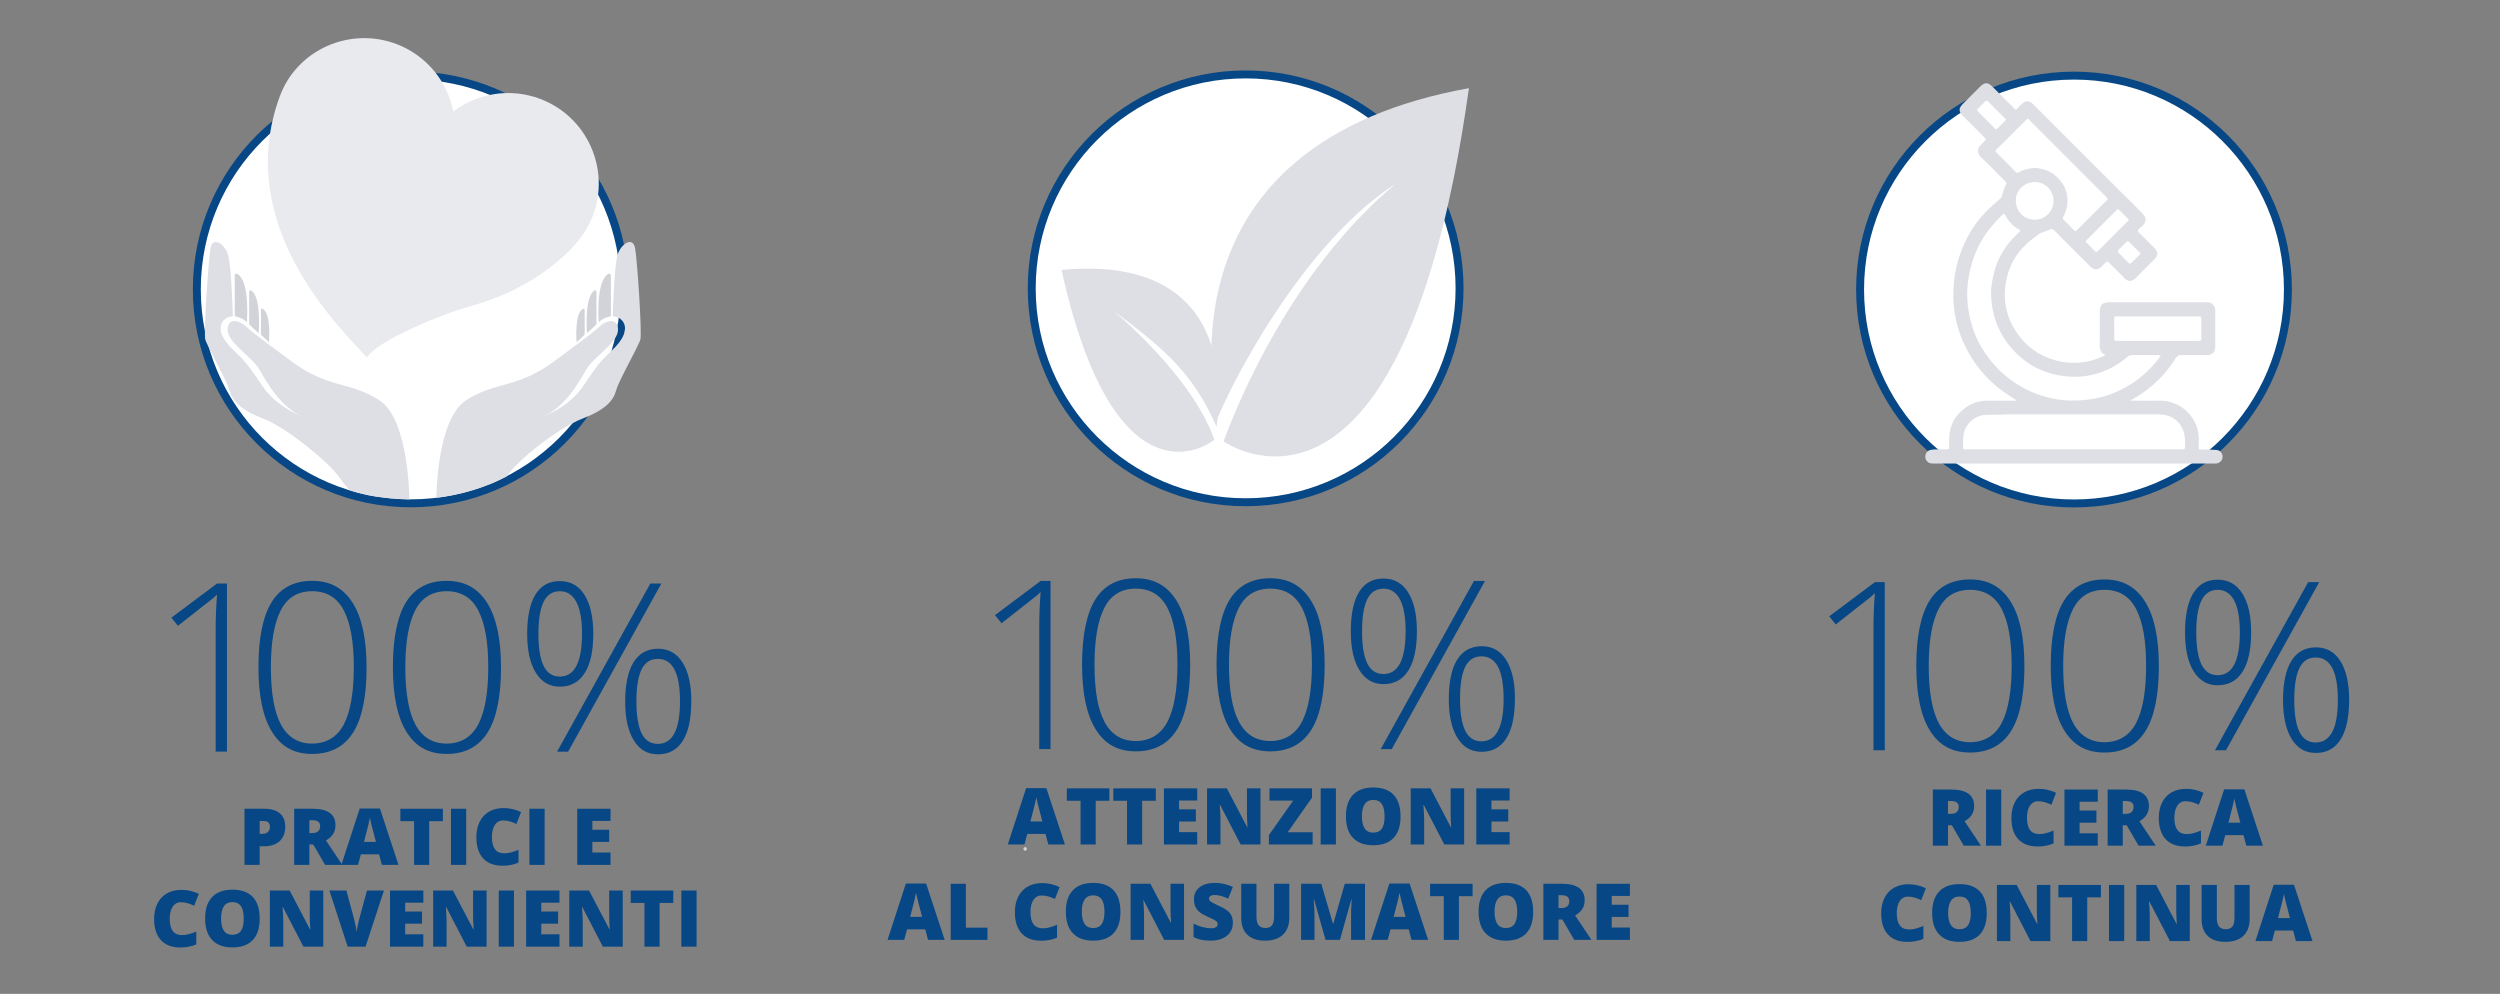
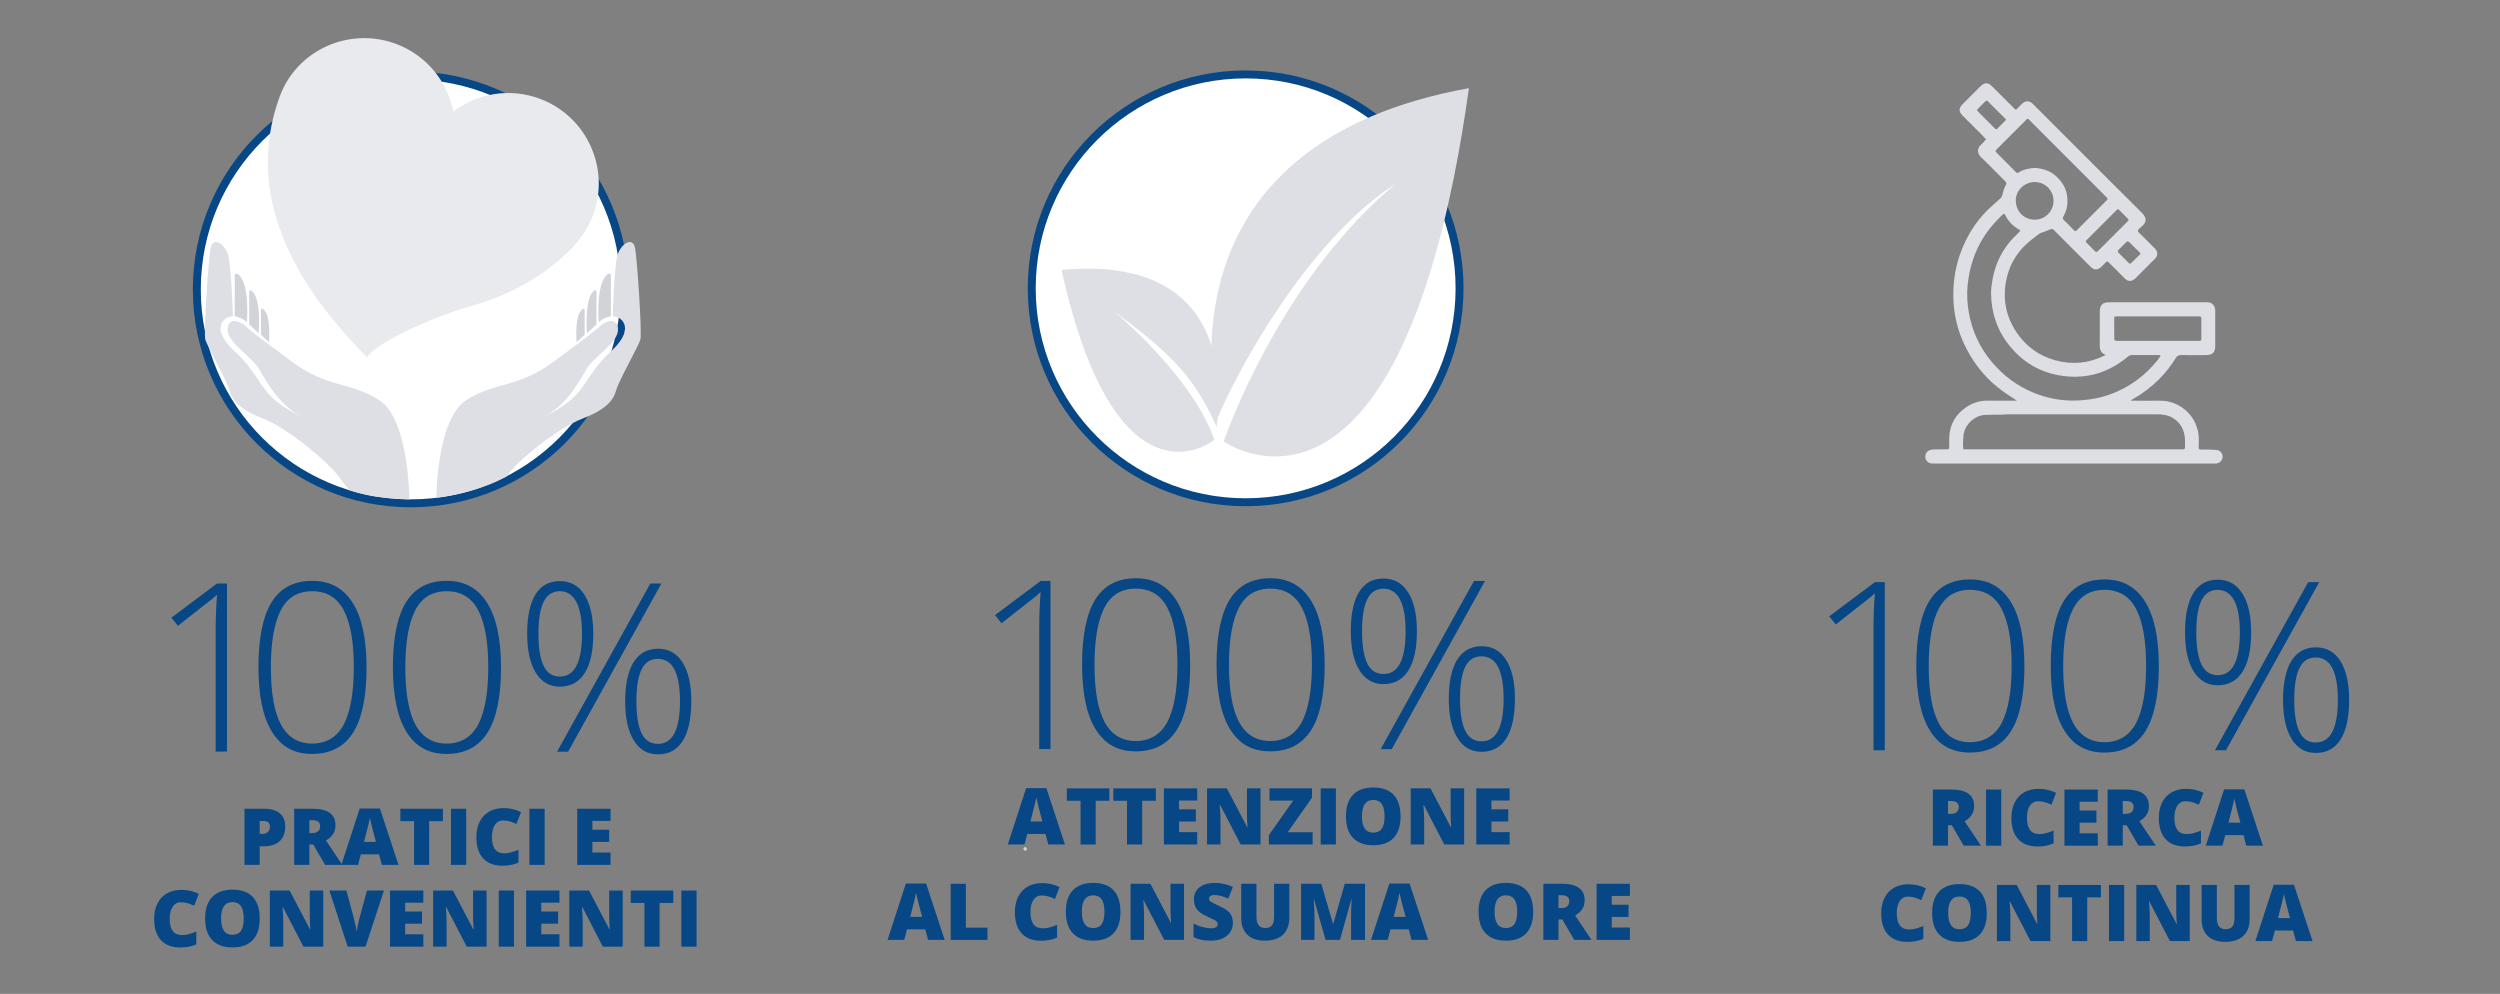
<svg xmlns="http://www.w3.org/2000/svg" id="CRAMPIX" viewBox="0 0 628.87 250">
  <rect x="0" y="0" width="628.87" height="250" fill="#808080" stroke="none" />
  <defs>
    <style>.cls-1{fill:#e9eaee;}.cls-2{fill:#dedfe5;}.cls-3{fill:#d1d3d9;}.cls-4{fill:#074785;}.cls-5{fill:#fff;stroke:#074785;stroke-miterlimit:10;stroke-width:2px;}</style>
  </defs>
  <g>
    <circle class="cls-5" cx="313.34" cy="72.53" r="53.81" />
    <path class="cls-3" d="M257.88,213.99c.58,0,.58-.9,0-.9s-.58,.9,0,.9h0Z" />
    <g>
      <path class="cls-2" d="M369.51,22.16c-1.13,8.08-2.39,15.48-3.74,22.24-.08,.39-.15,.77-.24,1.16-.44,2.14-.89,4.22-1.35,6.24-.61,2.72-1.25,5.34-1.91,7.83-1.47,5.6-3.01,10.66-4.62,15.22-14.55,41.32-34.09,41.84-43.82,38.93-.57-.16-1.09-.34-1.58-.53-.43-.15-.85-.33-1.22-.49-2.07-.88-3.25-1.72-3.25-1.72,.87-2.36,1.87-4.88,3.01-7.54,2.8-6.58,6.41-13.96,10.84-21.46,3.93-6.68,8.51-13.44,13.75-19.83,.69-.84,1.38-1.68,2.09-2.49,1.27-1.48,2.58-2.94,3.93-4.37,1.19-1.25,2.4-2.48,3.63-3.68,.33-.31,.66-.63,1-.94,.48-.45,.96-.91,1.45-1.34,1.18-1.08,2.38-2.14,3.61-3.16-1.68,1.06-3.32,2.24-4.94,3.51-.05,.03-.11,.08-.16,.12-1.58,1.24-3.13,2.57-4.66,3.97-.31,.28-.62,.58-.92,.88-1.69,1.6-3.35,3.28-4.95,5.02-10.99,11.9-19.85,26.62-25.03,36.64-.28,.54-.55,1.08-.81,1.6-.46,.9-.88,1.77-1.27,2.59-.89,1.85-1.59,3.43-2.09,4.65h0s0,.02,0,.02c-.46-2.32-.89-5.06-1.18-8.12-.46-4.84-.58-10.47,.1-16.46,.75-6.73,2.52-13.9,5.9-20.86,.1-.21,.2-.42,.31-.63,5.22-10.43,14.15-20.38,28.9-27.73,1.52-.75,3.1-1.47,4.74-2.18,6.97-2.96,15.08-5.38,24.51-7.08Z" />
      <path class="cls-2" d="M305.46,110.62c-5.49-16.02-25.34-32.37-25.33-32.41,12.04,9.09,19.78,15.09,25.9,29.15,1.32-9.44,2.29-34.5-23.6-39.07-4.34-.77-9.43-.95-15.4-.4,1.81,8.21,3.81,15,5.92,20.61,13.88,36.91,32.46,22.34,32.51,22.11Z" />
    </g>
    <g>
      <path class="cls-4" d="M264.26,188.43h-2.84v-30.81c0-2.8,.12-5.7,.35-8.71-.29,.29-.59,.57-.9,.84-.31,.27-3.29,2.61-8.94,7.03l-1.65-2.05,11.49-8.59h2.49v42.3Z" />
      <path class="cls-4" d="M299.39,167.16c0,7.43-1.13,12.92-3.4,16.49-2.27,3.57-5.7,5.35-10.29,5.35s-7.77-1.84-10.07-5.51c-2.3-3.67-3.44-9.12-3.44-16.33s1.11-12.83,3.34-16.38c2.23-3.55,5.62-5.32,10.17-5.32s7.85,1.84,10.18,5.51c2.33,3.67,3.5,9.07,3.5,16.19Zm-24.07,0c0,6.56,.86,11.4,2.58,14.54,1.72,3.13,4.32,4.7,7.81,4.7s6.3-1.62,7.97-4.86c1.67-3.24,2.5-8.03,2.5-14.38s-.83-10.99-2.5-14.23c-1.67-3.24-4.33-4.86-7.97-4.86s-6.29,1.62-7.93,4.86c-1.64,3.24-2.46,7.99-2.46,14.23Z" />
      <path class="cls-4" d="M333.22,167.16c0,7.43-1.13,12.92-3.4,16.49-2.27,3.57-5.7,5.35-10.29,5.35s-7.77-1.84-10.07-5.51c-2.3-3.67-3.44-9.12-3.44-16.33s1.11-12.83,3.34-16.38c2.23-3.55,5.62-5.32,10.17-5.32s7.85,1.84,10.18,5.51c2.33,3.67,3.5,9.07,3.5,16.19Zm-24.07,0c0,6.56,.86,11.4,2.58,14.54,1.72,3.13,4.32,4.7,7.81,4.7s6.3-1.62,7.97-4.86c1.67-3.24,2.5-8.03,2.5-14.38s-.83-10.99-2.5-14.23c-1.67-3.24-4.33-4.86-7.97-4.86s-6.29,1.62-7.93,4.86c-1.64,3.24-2.46,7.99-2.46,14.23Z" />
      <path class="cls-4" d="M356.42,158.75c0,4.36-.72,7.67-2.17,9.94-1.45,2.27-3.53,3.4-6.25,3.4-2.57,0-4.58-1.16-6.03-3.49-1.46-2.32-2.18-5.61-2.18-9.85s.69-7.58,2.08-9.84,3.43-3.38,6.13-3.38,4.75,1.16,6.22,3.49,2.2,5.57,2.2,9.74Zm-13.8,0c0,3.59,.43,6.28,1.3,8.09,.87,1.8,2.23,2.71,4.08,2.71,3.72,0,5.58-3.6,5.58-10.79,0-3.55-.48-6.22-1.43-8-.95-1.78-2.34-2.68-4.15-2.68s-3.21,.89-4.08,2.68c-.87,1.78-1.3,4.45-1.3,8Zm30.93-12.61l-23.46,42.3h-2.78l23.46-42.3h2.78Zm7.52,29.63c0,4.36-.71,7.67-2.14,9.94-1.43,2.27-3.5,3.4-6.22,3.4s-4.66-1.17-6.1-3.51c-1.45-2.34-2.17-5.62-2.17-9.82s.71-7.63,2.13-9.87c1.42-2.24,3.47-3.36,6.15-3.36s4.7,1.16,6.16,3.47c1.47,2.31,2.2,5.57,2.2,9.75Zm-13.8,0c0,3.57,.43,6.24,1.3,8.03,.87,1.78,2.23,2.68,4.08,2.68,3.72,0,5.58-3.57,5.58-10.7s-1.86-10.68-5.58-10.68c-1.85,0-3.21,.88-4.08,2.65-.87,1.76-1.3,4.44-1.3,8.03Z" />
      <path class="cls-4" d="M263.7,212.43l-.7-2.65h-4.59l-.71,2.65h-4.19l4.61-14.18h5.09l4.67,14.18h-4.17Zm-1.49-5.78l-.61-2.32c-.14-.51-.31-1.18-.52-2-.2-.82-.34-1.4-.4-1.76-.06,.33-.17,.87-.34,1.62-.17,.75-.55,2.24-1.14,4.45h3Z" />
      <path class="cls-4" d="M275.63,212.43h-3.82v-11h-3.45v-3.12h10.7v3.12h-3.44v11Z" />
      <path class="cls-4" d="M287.32,212.43h-3.82v-11h-3.45v-3.12h10.7v3.12h-3.44v11Z" />
      <path class="cls-4" d="M301.16,212.43h-8.38v-14.12h8.38v3.06h-4.57v2.22h4.23v3.06h-4.23v2.67h4.57v3.11Z" />
      <path class="cls-4" d="M317.08,212.43h-5l-5.16-9.95h-.09c.12,1.57,.18,2.76,.18,3.58v6.37h-3.38v-14.12h4.98l5.14,9.81h.06c-.09-1.42-.14-2.57-.14-3.43v-6.38h3.4v14.12Z" />
      <path class="cls-4" d="M330.19,212.43h-11v-2.36l6.11-8.68h-5.97v-3.08h10.7v2.35l-6.11,8.69h6.27v3.08Z" />
      <path class="cls-4" d="M332.21,212.43v-14.12h3.83v14.12h-3.83Z" />
      <path class="cls-4" d="M352.31,205.35c0,2.38-.58,4.18-1.75,5.42s-2.87,1.85-5.12,1.85-3.91-.62-5.1-1.86-1.77-3.05-1.77-5.43,.59-4.14,1.76-5.38c1.18-1.24,2.88-1.86,5.12-1.86s3.95,.62,5.11,1.84c1.16,1.23,1.74,3.04,1.74,5.42Zm-9.72,0c0,2.73,.95,4.1,2.85,4.1,.97,0,1.68-.33,2.15-1,.47-.66,.7-1.7,.7-3.1s-.24-2.45-.71-3.12c-.47-.67-1.18-1.01-2.12-1.01-1.91,0-2.87,1.38-2.87,4.13Z" />
      <path class="cls-4" d="M368.31,212.43h-5l-5.16-9.95h-.09c.12,1.57,.18,2.76,.18,3.58v6.37h-3.38v-14.12h4.98l5.14,9.81h.06c-.09-1.42-.14-2.57-.14-3.43v-6.38h3.4v14.12Z" />
      <path class="cls-4" d="M379.74,212.43h-8.38v-14.12h8.38v3.06h-4.57v2.22h4.23v3.06h-4.23v2.67h4.57v3.11Z" />
      <path class="cls-4" d="M233.45,236.43l-.7-2.65h-4.59l-.71,2.65h-4.19l4.61-14.18h5.09l4.67,14.18h-4.17Zm-1.49-5.78l-.61-2.32c-.14-.51-.31-1.18-.52-2-.2-.82-.34-1.4-.4-1.76-.06,.33-.17,.87-.34,1.62-.17,.75-.55,2.24-1.14,4.45h3Z" />
      <path class="cls-4" d="M239.15,236.43v-14.12h3.81v11.04h5.44v3.08h-9.25Z" />
      <path class="cls-4" d="M262.09,225.24c-.91,0-1.62,.37-2.12,1.12-.51,.74-.76,1.77-.76,3.08,0,2.72,1.03,4.08,3.1,4.08,.62,0,1.23-.09,1.82-.26,.59-.17,1.17-.38,1.77-.63v3.23c-1.18,.52-2.51,.78-4,.78-2.13,0-3.77-.62-4.9-1.85-1.14-1.24-1.71-3.02-1.71-5.36,0-1.46,.28-2.75,.83-3.85,.55-1.11,1.34-1.96,2.38-2.55s2.25-.89,3.65-.89c1.53,0,2.98,.33,4.38,1l-1.17,3c-.52-.25-1.04-.45-1.56-.62-.52-.17-1.08-.25-1.68-.25Z" />
      <path class="cls-4" d="M281.85,229.35c0,2.38-.58,4.18-1.75,5.42s-2.87,1.85-5.12,1.85-3.91-.62-5.1-1.86-1.77-3.05-1.77-5.43,.59-4.14,1.76-5.38c1.18-1.24,2.88-1.86,5.12-1.86s3.95,.62,5.11,1.84c1.16,1.23,1.74,3.04,1.74,5.42Zm-9.72,0c0,2.73,.95,4.1,2.85,4.1,.97,0,1.68-.33,2.15-1,.47-.66,.7-1.7,.7-3.1s-.24-2.45-.71-3.12c-.47-.67-1.18-1.01-2.12-1.01-1.91,0-2.87,1.38-2.87,4.13Z" />
      <path class="cls-4" d="M297.85,236.43h-5l-5.16-9.95h-.09c.12,1.57,.18,2.76,.18,3.58v6.37h-3.38v-14.12h4.98l5.14,9.81h.06c-.09-1.42-.14-2.57-.14-3.43v-6.38h3.4v14.12Z" />
      <path class="cls-4" d="M310.13,232.14c0,.88-.22,1.65-.67,2.33s-1.08,1.21-1.92,1.58c-.84,.38-1.82,.57-2.95,.57-.94,0-1.73-.07-2.37-.2-.64-.13-1.3-.36-1.99-.69v-3.4c.73,.37,1.48,.67,2.27,.87,.79,.21,1.51,.31,2.16,.31,.57,0,.98-.1,1.25-.29s.4-.45,.4-.76c0-.19-.05-.36-.16-.51-.11-.14-.28-.29-.51-.44-.23-.15-.86-.45-1.88-.91-.92-.42-1.61-.82-2.07-1.22-.46-.39-.8-.84-1.02-1.35s-.33-1.11-.33-1.81c0-1.3,.47-2.31,1.42-3.04,.95-.73,2.25-1.09,3.9-1.09,1.46,0,2.95,.34,4.47,1.01l-1.17,2.95c-1.32-.61-2.46-.91-3.42-.91-.5,0-.86,.09-1.08,.26-.23,.17-.34,.39-.34,.65,0,.28,.14,.53,.43,.74s1.06,.62,2.33,1.2c1.22,.55,2.06,1.13,2.54,1.76s.71,1.42,.71,2.37Z" />
      <path class="cls-4" d="M324.32,222.31v8.5c0,1.85-.52,3.28-1.57,4.29-1.05,1.01-2.56,1.52-4.53,1.52s-3.4-.49-4.44-1.48c-1.03-.99-1.55-2.4-1.55-4.25v-8.59h3.83v8.29c0,1,.19,1.72,.56,2.17,.37,.45,.92,.68,1.65,.68,.78,0,1.34-.22,1.69-.67,.35-.45,.53-1.18,.53-2.2v-8.27h3.82Z" />
      <path class="cls-4" d="M333.44,236.43l-2.89-10.17h-.09c.14,1.73,.2,3.08,.2,4.04v6.13h-3.38v-14.12h5.08l2.95,10.03h.08l2.89-10.03h5.09v14.12h-3.51v-6.19c0-.32,0-.68,.01-1.07s.05-1.36,.13-2.89h-.09l-2.85,10.15h-3.63Z" />
      <path class="cls-4" d="M355.07,236.43l-.7-2.65h-4.59l-.71,2.65h-4.19l4.61-14.18h5.09l4.67,14.18h-4.17Zm-1.49-5.78l-.61-2.32c-.14-.51-.31-1.18-.52-2-.2-.82-.34-1.4-.4-1.76-.06,.33-.17,.87-.34,1.62-.17,.75-.55,2.24-1.14,4.45h3Z" />
-       <path class="cls-4" d="M367,236.43h-3.82v-11h-3.45v-3.12h10.7v3.12h-3.44v11Z" />
      <path class="cls-4" d="M385.67,229.35c0,2.38-.58,4.18-1.75,5.42s-2.87,1.85-5.12,1.85-3.91-.62-5.1-1.86-1.77-3.05-1.77-5.43,.59-4.14,1.76-5.38c1.18-1.24,2.88-1.86,5.12-1.86s3.95,.62,5.11,1.84c1.16,1.23,1.74,3.04,1.74,5.42Zm-9.72,0c0,2.73,.95,4.1,2.85,4.1,.97,0,1.68-.33,2.15-1,.47-.66,.7-1.7,.7-3.1s-.24-2.45-.71-3.12c-.47-.67-1.18-1.01-2.12-1.01-1.91,0-2.87,1.38-2.87,4.13Z" />
      <path class="cls-4" d="M392.04,231.29v5.14h-3.81v-14.12h4.63c3.84,0,5.76,1.39,5.76,4.17,0,1.64-.8,2.9-2.4,3.8l4.11,6.15h-4.33l-2.99-5.14h-.97Zm0-2.87h.71c1.33,0,2-.59,2-1.77,0-.97-.65-1.46-1.96-1.46h-.75v3.23Z" />
      <path class="cls-4" d="M410,236.43h-8.38v-14.12h8.38v3.06h-4.57v2.22h4.23v3.06h-4.23v2.67h4.57v3.11Z" />
    </g>
  </g>
  <g>
    <circle class="cls-5" cx="103.32" cy="72.8" r="53.81" />
    <g>
      <g>
        <g>
          <path class="cls-2" d="M73.13,90.74s-10.09-7.36-11.14-8.51c-1.05-1.16-4.52-2.84-4.73,.53-.21,3.36,6.09,6.93,7.93,10.09,1.84,3.15,5.73,10.51,12.35,12.5,0,0-7.39-2.28-11.31-7.95-3.92-5.67-4.2-6.2-7.39-9.21-3.19-3.01-3.85-5.29-3.01-6.97s2.76-1.64,2.76-1.64c0,0-.38-12.3-1.15-15.24-.77-2.94-3.92-5.04-4.48-1.89-.56,3.15-1.75,21.22-1.33,22.91,.42,1.68,5.39,10.23,6.09,12.82,.7,2.59,2.66,4.9,8.62,7.18,5.95,2.28,16.53,11.1,19.05,14.75,2.29,3.31,2.71,3.27,2.71,3.27,0,0,2.86,1.04,6.82,1.6,3.68,.52,8.05,.66,8.05,.66,0,0-.07-20.1-7.5-24.93-7.43-4.83-12.91-2.88-22.35-9.95Z" />
          <path class="cls-3" d="M59.05,69.24v10.31s2.08,.34,3.05,1.55c0,0,.88-10.27-2.42-12.22-.28-.16-.63,.05-.63,.37Z" />
          <path class="cls-3" d="M62.68,73.37v8.21s1.14,1.14,2.39,2.23c0,0,.74-9.17-1.89-10.73-.22-.13-.5,.04-.5,.29Z" />
          <path class="cls-3" d="M65.64,77.92v6.24s.67,.71,2.02,1.91c0,0,.65-7.07-1.59-8.4-.19-.11-.43,.03-.43,.25Z" />
        </g>
        <g>
          <path class="cls-2" d="M139.59,90.74s10.09-7.36,11.14-8.51c1.05-1.16,4.52-2.84,4.73,.53s-6.09,6.93-7.93,10.09c-1.84,3.15-5.73,10.51-12.35,12.5,0,0,7.39-2.28,11.31-7.95,3.92-5.67,4.2-6.2,7.39-9.21,3.19-3.01,3.85-5.29,3.01-6.97-.84-1.68-2.76-1.64-2.76-1.64,0,0,.38-12.3,1.15-15.24,.77-2.94,3.92-5.04,4.48-1.89,.56,3.15,1.75,21.22,1.33,22.91-.42,1.68-5.39,10.23-6.09,12.82-.7,2.59-2.66,4.9-8.62,7.18-5.95,2.28-16.57,10.69-18.88,14.47l-2.29,1.13s-2.95,1.47-7.55,2.72c-4.59,1.24-7.88,1.53-7.88,1.53,0,0,.03-19.68,7.45-24.51,7.43-4.83,12.91-2.88,22.35-9.95Z" />
          <path class="cls-3" d="M153.67,69.24v10.31s-2.08,.34-3.05,1.55c0,0-.88-10.27,2.42-12.22,.28-.16,.63,.05,.63,.37Z" />
          <path class="cls-3" d="M150.04,73.37v8.21s-1.14,1.14-2.39,2.23c0,0-.74-9.17,1.89-10.73,.22-.13,.5,.04,.5,.29Z" />
          <path class="cls-3" d="M147.07,77.92v6.24s-.67,.71-2.02,1.91c0,0-.65-7.07,1.59-8.4,.19-.11,.43,.03,.43,.25Z" />
        </g>
      </g>
      <path class="cls-1" d="M149.12,54.31c4.48-11.76-1.41-24.93-13.17-29.41-7.64-2.91-15.86-1.44-21.92,3.16-1.46-7.47-6.62-14.04-14.25-16.96-11.76-4.48-25.07,1.36-29.41,13.17-11.89,32.34,15.13,58.22,21.75,65.46l-.05,.12s.09-.01,.14-.02c.03,.04,.06,.07,.1,.11l.05-.12c2.73-4.1,17.84-10.54,26.7-13.02,6.16-1.72,12.08-4.44,17.33-8.1,5.12-3.57,10.34-8.28,12.66-14.21,.03-.06,.05-.13,.08-.19Z" />
    </g>
    <g>
      <path class="cls-4" d="M57.08,189.07h-2.83v-30.81c0-2.8,.12-5.7,.35-8.71-.29,.29-.59,.57-.9,.84-.31,.27-3.29,2.61-8.94,7.03l-1.65-2.05,11.49-8.59h2.49v42.3Z" />
      <path class="cls-4" d="M92.21,167.81c0,7.43-1.13,12.92-3.4,16.49s-5.7,5.35-10.29,5.35-7.77-1.84-10.07-5.51c-2.3-3.67-3.44-9.12-3.44-16.33s1.11-12.83,3.34-16.38,5.62-5.32,10.17-5.32,7.85,1.84,10.18,5.51c2.33,3.67,3.5,9.07,3.5,16.19Zm-24.07,0c0,6.56,.86,11.4,2.58,14.54,1.72,3.13,4.32,4.7,7.81,4.7s6.3-1.62,7.97-4.86c1.67-3.24,2.5-8.03,2.5-14.38s-.83-10.99-2.5-14.23c-1.67-3.24-4.33-4.86-7.97-4.86s-6.29,1.62-7.93,4.86-2.46,7.99-2.46,14.23Z" />
      <path class="cls-4" d="M126.03,167.81c0,7.43-1.13,12.92-3.4,16.49s-5.7,5.35-10.29,5.35-7.77-1.84-10.07-5.51c-2.3-3.67-3.44-9.12-3.44-16.33s1.11-12.83,3.34-16.38,5.62-5.32,10.17-5.32,7.85,1.84,10.18,5.51c2.33,3.67,3.5,9.07,3.5,16.19Zm-24.07,0c0,6.56,.86,11.4,2.58,14.54,1.72,3.13,4.32,4.7,7.81,4.7s6.3-1.62,7.97-4.86c1.67-3.24,2.5-8.03,2.5-14.38s-.83-10.99-2.5-14.23c-1.67-3.24-4.33-4.86-7.97-4.86s-6.29,1.62-7.93,4.86-2.46,7.99-2.46,14.23Z" />
      <path class="cls-4" d="M149.24,159.39c0,4.36-.72,7.67-2.17,9.94s-3.53,3.4-6.25,3.4c-2.57,0-4.58-1.16-6.03-3.49-1.46-2.32-2.18-5.61-2.18-9.85s.69-7.58,2.08-9.84,3.43-3.38,6.13-3.38,4.75,1.16,6.22,3.49c1.46,2.32,2.2,5.57,2.2,9.74Zm-13.8,0c0,3.59,.43,6.28,1.3,8.09,.87,1.8,2.23,2.71,4.08,2.71,3.72,0,5.58-3.6,5.58-10.79,0-3.55-.48-6.22-1.43-8-.95-1.78-2.34-2.68-4.15-2.68s-3.21,.89-4.08,2.68c-.87,1.78-1.3,4.45-1.3,8Zm30.93-12.61l-23.46,42.3h-2.78l23.46-42.3h2.78Zm7.52,29.63c0,4.36-.71,7.67-2.14,9.94-1.43,2.27-3.5,3.4-6.22,3.4s-4.66-1.17-6.1-3.51c-1.45-2.34-2.17-5.62-2.17-9.82s.71-7.63,2.13-9.87c1.42-2.24,3.47-3.36,6.15-3.36s4.7,1.16,6.16,3.47,2.2,5.57,2.2,9.75Zm-13.8,0c0,3.57,.43,6.24,1.3,8.03,.87,1.78,2.23,2.68,4.08,2.68,3.72,0,5.58-3.57,5.58-10.7s-1.86-10.68-5.58-10.68c-1.85,0-3.21,.88-4.08,2.65-.87,1.76-1.3,4.44-1.3,8.03Z" />
      <path class="cls-4" d="M71.75,207.93c0,1.58-.47,2.8-1.4,3.66-.93,.86-2.25,1.29-3.96,1.29h-1.07v4.68h-3.82v-14.12h4.89c1.78,0,3.12,.39,4.02,1.17,.9,.78,1.34,1.89,1.34,3.32Zm-6.43,1.83h.7c.57,0,1.03-.16,1.37-.48,.34-.32,.51-.77,.51-1.33,0-.95-.53-1.43-1.58-1.43h-.99v3.25Z" />
      <path class="cls-4" d="M77.82,212.42v5.14h-3.82v-14.12h4.63c3.84,0,5.76,1.39,5.76,4.17,0,1.64-.8,2.9-2.4,3.8l4.12,6.15h-4.33l-2.99-5.14h-.97Zm0-2.87h.71c1.33,0,2-.59,2-1.77,0-.97-.65-1.46-1.96-1.46h-.75v3.23Z" />
      <path class="cls-4" d="M96.06,217.56l-.7-2.65h-4.59l-.71,2.65h-4.19l4.61-14.18h5.09l4.67,14.18h-4.17Zm-1.49-5.78l-.61-2.32c-.14-.51-.31-1.18-.52-2-.2-.82-.34-1.4-.4-1.76-.06,.33-.17,.87-.34,1.62-.17,.75-.55,2.24-1.13,4.45h3Z" />
      <path class="cls-4" d="M107.98,217.56h-3.82v-11h-3.45v-3.12h10.7v3.12h-3.44v11Z" />
      <path class="cls-4" d="M113.44,217.56v-14.12h3.83v14.12h-3.83Z" />
      <path class="cls-4" d="M126.62,206.37c-.91,0-1.62,.37-2.12,1.12-.51,.74-.76,1.77-.76,3.08,0,2.72,1.03,4.08,3.1,4.08,.62,0,1.23-.09,1.82-.26s1.17-.38,1.77-.63v3.23c-1.18,.52-2.51,.78-4,.78-2.13,0-3.77-.62-4.9-1.85-1.14-1.24-1.7-3.02-1.7-5.36,0-1.46,.28-2.75,.83-3.85,.55-1.11,1.34-1.96,2.38-2.55,1.03-.6,2.25-.89,3.65-.89,1.53,0,2.99,.33,4.38,1l-1.17,3c-.52-.25-1.04-.45-1.56-.62-.52-.17-1.08-.25-1.68-.25Z" />
      <path class="cls-4" d="M133.17,217.56v-14.12h3.83v14.12h-3.83Z" />
      <path class="cls-4" d="M153.58,217.56h-8.38v-14.12h8.38v3.06h-4.57v2.22h4.23v3.06h-4.23v2.67h4.57v3.11Z" />
      <path class="cls-4" d="M45.57,226.94c-.91,0-1.62,.37-2.12,1.12-.51,.74-.76,1.77-.76,3.08,0,2.72,1.03,4.08,3.1,4.08,.62,0,1.23-.09,1.82-.26s1.18-.38,1.77-.63v3.23c-1.18,.52-2.51,.78-4,.78-2.13,0-3.77-.62-4.9-1.85-1.14-1.24-1.71-3.02-1.71-5.36,0-1.46,.28-2.75,.83-3.85,.55-1.11,1.34-1.96,2.38-2.55s2.25-.89,3.65-.89c1.53,0,2.99,.33,4.38,1l-1.17,3c-.52-.25-1.04-.45-1.56-.62-.52-.17-1.08-.25-1.68-.25Z" />
      <path class="cls-4" d="M65.33,231.05c0,2.38-.58,4.18-1.75,5.42-1.17,1.24-2.87,1.85-5.12,1.85s-3.91-.62-5.09-1.86-1.77-3.05-1.77-5.43,.59-4.14,1.76-5.38c1.17-1.24,2.88-1.86,5.12-1.86s3.95,.62,5.11,1.84c1.16,1.23,1.74,3.04,1.74,5.42Zm-9.72,0c0,2.73,.95,4.1,2.85,4.1,.97,0,1.68-.33,2.15-1s.7-1.7,.7-3.1-.24-2.45-.71-3.12-1.18-1.01-2.12-1.01c-1.91,0-2.87,1.38-2.87,4.13Z" />
      <path class="cls-4" d="M81.33,238.13h-5l-5.16-9.95h-.09c.12,1.57,.18,2.76,.18,3.58v6.37h-3.38v-14.12h4.98l5.14,9.81h.06c-.09-1.42-.14-2.57-.14-3.43v-6.38h3.4v14.12Z" />
      <path class="cls-4" d="M92.31,224.01h4.27l-4.63,14.12h-4.49l-4.61-14.12h4.29l1.92,7.16c.4,1.59,.62,2.7,.66,3.32,.04-.45,.14-1.01,.27-1.69,.14-.68,.25-1.21,.36-1.59l1.96-7.2Z" />
      <path class="cls-4" d="M106.49,238.13h-8.38v-14.12h8.38v3.06h-4.57v2.22h4.23v3.06h-4.23v2.67h4.57v3.11Z" />
      <path class="cls-4" d="M122.41,238.13h-5l-5.16-9.95h-.09c.12,1.57,.18,2.76,.18,3.58v6.37h-3.38v-14.12h4.98l5.14,9.81h.06c-.09-1.42-.14-2.57-.14-3.43v-6.38h3.4v14.12Z" />
      <path class="cls-4" d="M125.46,238.13v-14.12h3.83v14.12h-3.83Z" />
      <path class="cls-4" d="M140.73,238.13h-8.38v-14.12h8.38v3.06h-4.57v2.22h4.23v3.06h-4.23v2.67h4.57v3.11Z" />
      <path class="cls-4" d="M156.65,238.13h-5l-5.16-9.95h-.09c.12,1.57,.18,2.76,.18,3.58v6.37h-3.38v-14.12h4.98l5.14,9.81h.06c-.09-1.42-.14-2.57-.14-3.43v-6.38h3.4v14.12Z" />
      <path class="cls-4" d="M165.93,238.13h-3.82v-11h-3.45v-3.12h10.7v3.12h-3.44v11Z" />
      <path class="cls-4" d="M171.39,238.13v-14.12h3.83v14.12h-3.83Z" />
    </g>
  </g>
  <g>
-     <circle class="cls-5" cx="521.71" cy="72.83" r="53.81" />
    <g>
      <path class="cls-4" d="M474.11,188.73h-2.84v-30.81c0-2.8,.12-5.7,.35-8.71-.29,.29-.59,.57-.9,.84-.31,.27-3.29,2.61-8.94,7.03l-1.65-2.05,11.49-8.59h2.49v42.3Z" />
      <path class="cls-4" d="M509.24,167.46c0,7.43-1.13,12.92-3.4,16.49-2.27,3.57-5.7,5.35-10.29,5.35s-7.77-1.84-10.07-5.51c-2.3-3.67-3.44-9.12-3.44-16.33s1.11-12.83,3.34-16.38c2.23-3.55,5.62-5.32,10.17-5.32s7.85,1.84,10.18,5.51c2.33,3.67,3.5,9.07,3.5,16.19Zm-24.07,0c0,6.56,.86,11.4,2.58,14.54,1.72,3.13,4.32,4.7,7.81,4.7s6.3-1.62,7.97-4.86c1.67-3.24,2.5-8.03,2.5-14.38s-.83-10.99-2.5-14.23c-1.67-3.24-4.33-4.86-7.97-4.86s-6.29,1.62-7.93,4.86c-1.64,3.24-2.46,7.99-2.46,14.23Z" />
      <path class="cls-4" d="M543.06,167.46c0,7.43-1.13,12.92-3.4,16.49-2.27,3.57-5.7,5.35-10.29,5.35s-7.77-1.84-10.07-5.51c-2.3-3.67-3.44-9.12-3.44-16.33s1.11-12.83,3.34-16.38c2.23-3.55,5.62-5.32,10.17-5.32s7.85,1.84,10.18,5.51c2.33,3.67,3.5,9.07,3.5,16.19Zm-24.07,0c0,6.56,.86,11.4,2.58,14.54,1.72,3.13,4.32,4.7,7.81,4.7s6.3-1.62,7.97-4.86c1.67-3.24,2.5-8.03,2.5-14.38s-.83-10.99-2.5-14.23c-1.67-3.24-4.33-4.86-7.97-4.86s-6.29,1.62-7.93,4.86c-1.64,3.24-2.46,7.99-2.46,14.23Z" />
      <path class="cls-4" d="M566.27,159.04c0,4.36-.72,7.67-2.17,9.94-1.45,2.27-3.53,3.4-6.25,3.4-2.57,0-4.58-1.16-6.03-3.49-1.46-2.32-2.18-5.61-2.18-9.85s.69-7.58,2.08-9.84,3.43-3.38,6.13-3.38,4.75,1.16,6.22,3.49,2.2,5.57,2.2,9.74Zm-13.8,0c0,3.59,.43,6.28,1.3,8.09,.87,1.8,2.23,2.71,4.08,2.71,3.72,0,5.58-3.6,5.58-10.79,0-3.55-.48-6.22-1.43-8-.95-1.78-2.34-2.68-4.15-2.68s-3.21,.89-4.08,2.68c-.87,1.78-1.3,4.45-1.3,8Zm30.93-12.61l-23.46,42.3h-2.78l23.46-42.3h2.78Zm7.52,29.63c0,4.36-.71,7.67-2.14,9.94-1.43,2.27-3.5,3.4-6.22,3.4s-4.66-1.17-6.1-3.51-2.17-5.62-2.17-9.82,.71-7.63,2.13-9.87c1.42-2.24,3.47-3.36,6.15-3.36s4.7,1.16,6.16,3.47c1.46,2.31,2.2,5.57,2.2,9.75Zm-13.8,0c0,3.57,.43,6.24,1.3,8.03,.87,1.78,2.23,2.68,4.08,2.68,3.72,0,5.58-3.57,5.58-10.7s-1.86-10.68-5.58-10.68c-1.85,0-3.21,.88-4.08,2.65-.87,1.76-1.3,4.44-1.3,8.03Z" />
      <path class="cls-4" d="M490.01,207.59v5.14h-3.81v-14.12h4.63c3.84,0,5.76,1.39,5.76,4.17,0,1.64-.8,2.9-2.4,3.8l4.11,6.15h-4.33l-2.99-5.14h-.97Zm0-2.87h.71c1.33,0,2-.59,2-1.77,0-.97-.65-1.46-1.96-1.46h-.75v3.23Z" />
      <path class="cls-4" d="M499.58,212.73v-14.12h3.83v14.12h-3.83Z" />
      <path class="cls-4" d="M512.76,201.53c-.91,0-1.62,.37-2.12,1.12-.51,.74-.76,1.77-.76,3.08,0,2.72,1.03,4.08,3.1,4.08,.62,0,1.23-.09,1.82-.26,.59-.17,1.17-.38,1.77-.63v3.23c-1.18,.52-2.51,.78-4,.78-2.13,0-3.77-.62-4.9-1.85-1.14-1.24-1.71-3.02-1.71-5.36,0-1.46,.28-2.75,.83-3.85,.55-1.11,1.34-1.96,2.38-2.55s2.25-.89,3.65-.89c1.53,0,2.98,.33,4.38,1l-1.17,3c-.52-.25-1.04-.45-1.56-.62-.52-.17-1.08-.25-1.68-.25Z" />
      <path class="cls-4" d="M527.69,212.73h-8.38v-14.12h8.38v3.06h-4.57v2.22h4.23v3.06h-4.23v2.67h4.57v3.11Z" />
      <path class="cls-4" d="M533.98,207.59v5.14h-3.81v-14.12h4.63c3.84,0,5.76,1.39,5.76,4.17,0,1.64-.8,2.9-2.4,3.8l4.12,6.15h-4.33l-2.99-5.14h-.97Zm0-2.87h.71c1.33,0,2-.59,2-1.77,0-.97-.65-1.46-1.96-1.46h-.75v3.23Z" />
      <path class="cls-4" d="M549.84,201.53c-.91,0-1.62,.37-2.12,1.12-.51,.74-.76,1.77-.76,3.08,0,2.72,1.03,4.08,3.1,4.08,.62,0,1.23-.09,1.82-.26,.58-.17,1.17-.38,1.77-.63v3.23c-1.18,.52-2.51,.78-4,.78-2.13,0-3.77-.62-4.9-1.85s-1.71-3.02-1.71-5.36c0-1.46,.28-2.75,.83-3.85s1.34-1.96,2.38-2.55c1.03-.6,2.25-.89,3.65-.89,1.53,0,2.98,.33,4.38,1l-1.17,3c-.52-.25-1.04-.45-1.57-.62-.52-.17-1.08-.25-1.68-.25Z" />
      <path class="cls-4" d="M565.05,212.73l-.7-2.65h-4.59l-.71,2.65h-4.19l4.61-14.18h5.09l4.67,14.18h-4.17Zm-1.49-5.78l-.61-2.32c-.14-.51-.31-1.18-.52-2-.2-.82-.34-1.4-.4-1.76-.06,.33-.17,.87-.34,1.62-.17,.75-.55,2.24-1.13,4.45h3Z" />
      <path class="cls-4" d="M480.01,225.53c-.91,0-1.62,.37-2.12,1.12-.51,.74-.76,1.77-.76,3.08,0,2.72,1.03,4.08,3.1,4.08,.62,0,1.23-.09,1.82-.26,.59-.17,1.17-.38,1.77-.63v3.23c-1.18,.52-2.51,.78-4,.78-2.13,0-3.77-.62-4.9-1.85-1.14-1.24-1.71-3.02-1.71-5.36,0-1.46,.28-2.75,.83-3.85,.55-1.11,1.34-1.96,2.38-2.55s2.25-.89,3.65-.89c1.53,0,2.98,.33,4.38,1l-1.17,3c-.52-.25-1.04-.45-1.56-.62-.52-.17-1.08-.25-1.68-.25Z" />
      <path class="cls-4" d="M499.77,229.65c0,2.38-.58,4.18-1.75,5.42s-2.87,1.85-5.12,1.85-3.91-.62-5.1-1.86-1.77-3.05-1.77-5.43,.59-4.14,1.76-5.38c1.18-1.24,2.88-1.86,5.12-1.86s3.95,.62,5.11,1.84c1.16,1.23,1.74,3.04,1.74,5.42Zm-9.72,0c0,2.73,.95,4.1,2.85,4.1,.97,0,1.68-.33,2.15-1,.47-.66,.7-1.7,.7-3.1s-.24-2.45-.71-3.12c-.47-.67-1.18-1.01-2.12-1.01-1.91,0-2.87,1.38-2.87,4.13Z" />
      <path class="cls-4" d="M515.77,236.73h-5l-5.16-9.95h-.09c.12,1.57,.18,2.76,.18,3.58v6.37h-3.38v-14.12h4.98l5.14,9.81h.06c-.09-1.42-.14-2.57-.14-3.43v-6.38h3.4v14.12Z" />
      <path class="cls-4" d="M525.05,236.73h-3.82v-11h-3.45v-3.12h10.7v3.12h-3.44v11Z" />
      <path class="cls-4" d="M530.51,236.73v-14.12h3.83v14.12h-3.83Z" />
      <path class="cls-4" d="M550.84,236.73h-5l-5.16-9.95h-.09c.12,1.57,.18,2.76,.18,3.58v6.37h-3.38v-14.12h4.98l5.14,9.81h.06c-.09-1.42-.14-2.57-.14-3.43v-6.38h3.4v14.12Z" />
      <path class="cls-4" d="M565.9,222.61v8.5c0,1.85-.52,3.28-1.57,4.29-1.05,1.01-2.56,1.52-4.53,1.52s-3.41-.49-4.44-1.48c-1.03-.99-1.55-2.4-1.55-4.25v-8.59h3.83v8.29c0,1,.19,1.72,.56,2.17,.37,.45,.92,.68,1.65,.68,.78,0,1.34-.22,1.7-.67,.35-.45,.53-1.18,.53-2.2v-8.27h3.82Z" />
-       <path class="cls-4" d="M577.53,236.73l-.7-2.65h-4.59l-.71,2.65h-4.19l4.61-14.18h5.09l4.67,14.18h-4.17Zm-1.49-5.78l-.61-2.32c-.14-.51-.31-1.18-.52-2-.2-.82-.34-1.4-.4-1.76-.06,.33-.17,.87-.34,1.62-.17,.75-.55,2.24-1.14,4.45h3Z" />
+       <path class="cls-4" d="M577.53,236.73l-.7-2.65h-4.59l-.71,2.65h-4.19l4.61-14.18h5.09l4.67,14.18h-4.17Zm-1.49-5.78l-.61-2.32c-.14-.51-.31-1.18-.52-2-.2-.82-.34-1.4-.4-1.76-.06,.33-.17,.87-.34,1.62-.17,.75-.55,2.24-1.14,4.45Z" />
    </g>
    <path class="cls-2" d="M536.14,100.79c2.39,0,4.78,.03,7.17,0,4.62-.07,9.07,3.36,9.72,8.52,.13,1.05,.05,2.12,.04,3.18,0,.44,.08,.59,.58,.58,1.29-.02,2.59,.03,3.88,.11,.96,.07,1.6,.86,1.55,1.8-.05,.89-.74,1.56-1.68,1.62-.24,.01-.47,0-.71,0-23.36,0-46.72,0-70.09,0-.27,0-.53,.01-.8-.02-.8-.1-1.4-.74-1.48-1.53-.08-.86,.38-1.62,1.18-1.84,.42-.11,.87-.16,1.31-.17,.91-.02,1.83,0,2.74-.01,.74,0,.76-.02,.77-.74,.01-.74-.02-1.48,0-2.21,.13-3.38,1.67-5.95,4.48-7.79,1.65-1.08,3.48-1.54,5.45-1.51,2.09,.03,4.19,0,6.28,0,.25,0,.51,0,.82,0-1.33-.89-2.64-1.69-3.86-2.6-3.72-2.74-6.59-6.2-8.74-10.28-1.62-3.06-2.66-6.3-3.13-9.71-.35-2.51-.34-5.05-.08-7.58,.29-2.75,.96-5.39,1.99-7.94,1.44-3.57,3.45-6.78,6.14-9.52,1.11-1.13,2.35-2.14,3.51-3.23,.18-.17,.36-.4,.42-.63,.27-1.03,.52-2.06,1.08-2.98,.07-.11,0-.39-.11-.52-.21-.28-.49-.51-.74-.76-1.81-1.82-3.59-3.68-5.46-5.43-1.07-1-1.06-2.35-.03-3.21,.46-.39,.83-.9,1.24-1.35-.4-.43-.8-.86-1.21-1.28-1.54-1.55-3.09-3.09-4.63-4.63-1.07-1.08-1.08-1.89-.02-2.96,1.48-1.49,2.96-2.97,4.44-4.44,1.06-1.05,1.9-1.05,2.96,0,1.82,1.81,3.63,3.63,5.45,5.44,.5,.5,.45,.57,1.02-.01,.37-.38,.74-.77,1.13-1.12,.81-.74,1.73-.75,2.53,0,.75,.71,1.47,1.45,2.2,2.18,8.43,8.43,16.84,16.87,25.29,25.27,1.35,1.34,1.29,2.39,0,3.48-.37,.32-.94,.73-.94,1.1,0,.37,.58,.75,.93,1.1,1.1,1.11,2.21,2.21,3.31,3.32,.82,.83,.83,1.81,0,2.64-1.58,1.59-3.18,3.16-4.75,4.76-.98,1-1.98,1.06-2.96,.02-1.23-1.31-2.53-2.56-3.81-3.82-.45-.44-.46-.44-.89-.02-.34,.33-.67,.67-1,1-.96,.93-1.82,.95-2.77,.01-1.84-1.83-3.68-3.67-5.51-5.5-1.21-1.21-2.43-2.41-3.62-3.64-.37-.38-.66-.43-1.14-.19-.68,.34-1.42,.55-2.14,.81-.11,.04-.24,.06-.32,.13-1.16,.91-2.38,1.75-3.45,2.75-2.55,2.38-4.2,5.31-4.94,8.71-1.06,4.88-.21,9.45,2.61,13.58,2.36,3.46,5.59,5.78,9.65,6.9,4.27,1.17,8.4,.78,12.37-1.18,.08-.04,.15-.09,.29-.19-1.2-.41-1.48-1.3-1.47-2.42,.03-2.8,0-5.6,.01-8.41,0-.32,.02-.65,.09-.96,.17-.73,.63-1.19,1.36-1.34,.34-.07,.7-.09,1.05-.09,8.08,0,16.16,0,24.25,0,.51,0,1,0,1.44,.32,.63,.46,.86,1.09,.85,1.84,0,1.53,0,3.07,0,4.6,0,1.45,.01,2.89,0,4.34-.01,1.47-.71,2.17-2.18,2.18-2.12,.02-4.25,.04-6.37-.01-.69-.02-1.06,.24-1.41,.8-1.2,1.93-2.59,3.73-4.21,5.33-1.98,1.96-4.18,3.63-6.61,4.99-.15,.08-.3,.17-.44,.25,.02,.04,.04,.08,.06,.12Zm-.53,12.24c4.25,0,8.5,0,12.74,0,.24,0,.47-.01,.71,0,.41,.02,.59-.15,.58-.57-.02-.65,.03-1.3-.01-1.95-.14-2.25-1.02-4.1-2.98-5.33-1.25-.78-2.65-.96-4.07-.96-12.54,0-25.07,0-37.61,0-.5,0-1,.07-1.5,.08-1.34,.03-2.69,0-4.03,.06-3.06,.12-5.25,2.79-5.51,5.01-.09,.79-.12,1.58-.14,2.37-.01,.43,.06,.87,.09,1.3,.38,0,.75-.01,1.13-.02,.12,0,.24,0,.35,0,9.67,0,19.33,0,29,0,3.75,0,7.49,0,11.24,0Zm7.93-23.62c-.13-.04-.21-.09-.29-.09-2.33,0-4.66,0-6.99-.01-.45,0-.78,.21-1.1,.48-5.06,4.21-10.87,5.78-17.33,4.6-4.9-.9-8.96-3.34-12.15-7.19-3.22-3.87-4.76-8.36-4.83-13.36-.02-1.14,.14-2.29,.34-3.42,.53-3.09,1.69-5.93,3.52-8.5,.92-1.28,2.02-2.38,3.14-3.47,.45-.45,.45-.47-.11-.8-1.38-.81-2.48-1.88-3.2-3.33-.32-.65-.44-.68-.95-.19-.76,.74-1.49,1.51-2.19,2.31-2.22,2.54-3.9,5.4-5,8.58-.76,2.21-1.23,4.47-1.46,6.8-.22,2.29-.08,4.54,.31,6.77,.81,4.65,2.72,8.81,5.77,12.44,2.86,3.41,6.3,6.01,10.41,7.71,3.31,1.37,6.76,2.07,10.33,2.02,1.44-.02,2.88-.14,4.3-.36,2.79-.41,5.44-1.31,7.95-2.61,2.88-1.49,5.41-3.46,7.58-5.87,.7-.78,1.42-1.56,1.93-2.53Zm-31.78-47.19c2.83,.21,4.97,1.12,6.82,3.62,1.04,1.4,1.48,3.02,1.49,4.73,0,1.36-.33,2.69-1.03,3.89-.23,.39-.18,.6,.12,.9,.87,.84,1.73,1.69,2.55,2.57,.29,.31,.44,.24,.69,0,1.05-1.07,2.12-2.13,3.19-3.19,1.4-1.4,2.8-2.79,4.19-4.19,.51-.51,.5-.52-.01-1.05-.1-.11-.21-.21-.31-.31-5.13-5.13-10.25-10.26-15.38-15.39-1.19-1.19-2.38-2.38-3.55-3.58-.45-.46-.44-.49-.91-.02-2.4,2.39-4.8,4.79-7.19,7.19-.6,.6-.6,.61,.03,1.24,1.54,1.55,3.09,3.08,4.61,4.64,.26,.27,.42,.29,.73,.1,1.23-.78,2.62-1.01,3.98-1.14Zm30.97,43.53h0c3.39,0,6.78,0,10.17,0,.82,0,.83-.01,.84-.85,0-1.47,0-2.95,0-4.42,0-.88-.01-.88-.88-.89-.09,0-.18,0-.27,0-6.54,0-13.09,0-19.63,0-.24,0-.47,0-.71,0-.29,0-.43,.16-.43,.45,0,1.77,0,3.54,.02,5.3,0,.13,.22,.33,.37,.38,.22,.07,.47,.03,.7,.03,3.27,0,6.54,0,9.81,0Zm-30.89-39.96c-2.61-.01-4.82,2.12-4.77,4.68,.06,2.85,2.15,4.79,4.77,4.79,2.73,0,4.68-2.21,4.72-4.65,.04-2.68-2.05-4.8-4.71-4.82Zm23.64,9.57c-.07-.12-.1-.24-.18-.31-.77-.78-1.54-1.54-2.31-2.31-.21-.21-.37-.09-.52,.07-.37,.38-.75,.75-1.13,1.12-2.1,2.1-4.21,4.21-6.31,6.31-.48,.48-.48,.5-.02,.96,.64,.65,1.3,1.28,1.93,1.94,.29,.3,.51,.31,.81,0,.65-.68,1.33-1.34,2-2,1.75-1.75,3.5-3.5,5.25-5.25,.16-.16,.31-.35,.49-.54Zm-30.87-25.23c-.06-.09-.09-.18-.15-.24-1.48-1.48-2.96-2.96-4.44-4.44-.22-.22-.42-.15-.61,.04-.62,.63-1.25,1.25-1.88,1.88-.25,.24-.2,.45,.02,.68,1.44,1.43,2.88,2.87,4.31,4.32,.22,.22,.38,.2,.58-.02,.64-.65,1.29-1.29,1.93-1.94,.08-.08,.14-.18,.22-.27Zm33.83,33.69c-.04-.08-.07-.17-.12-.23-.92-.91-1.83-1.82-2.76-2.72-.27-.26-.52-.16-.76,.09-.59,.61-1.19,1.22-1.81,1.81-.33,.31-.32,.58,0,.89,.84,.82,1.67,1.65,2.49,2.49,.25,.25,.42,.22,.65-.01,.7-.71,1.42-1.4,2.13-2.1,.06-.06,.11-.13,.17-.21Z" />
  </g>
</svg>